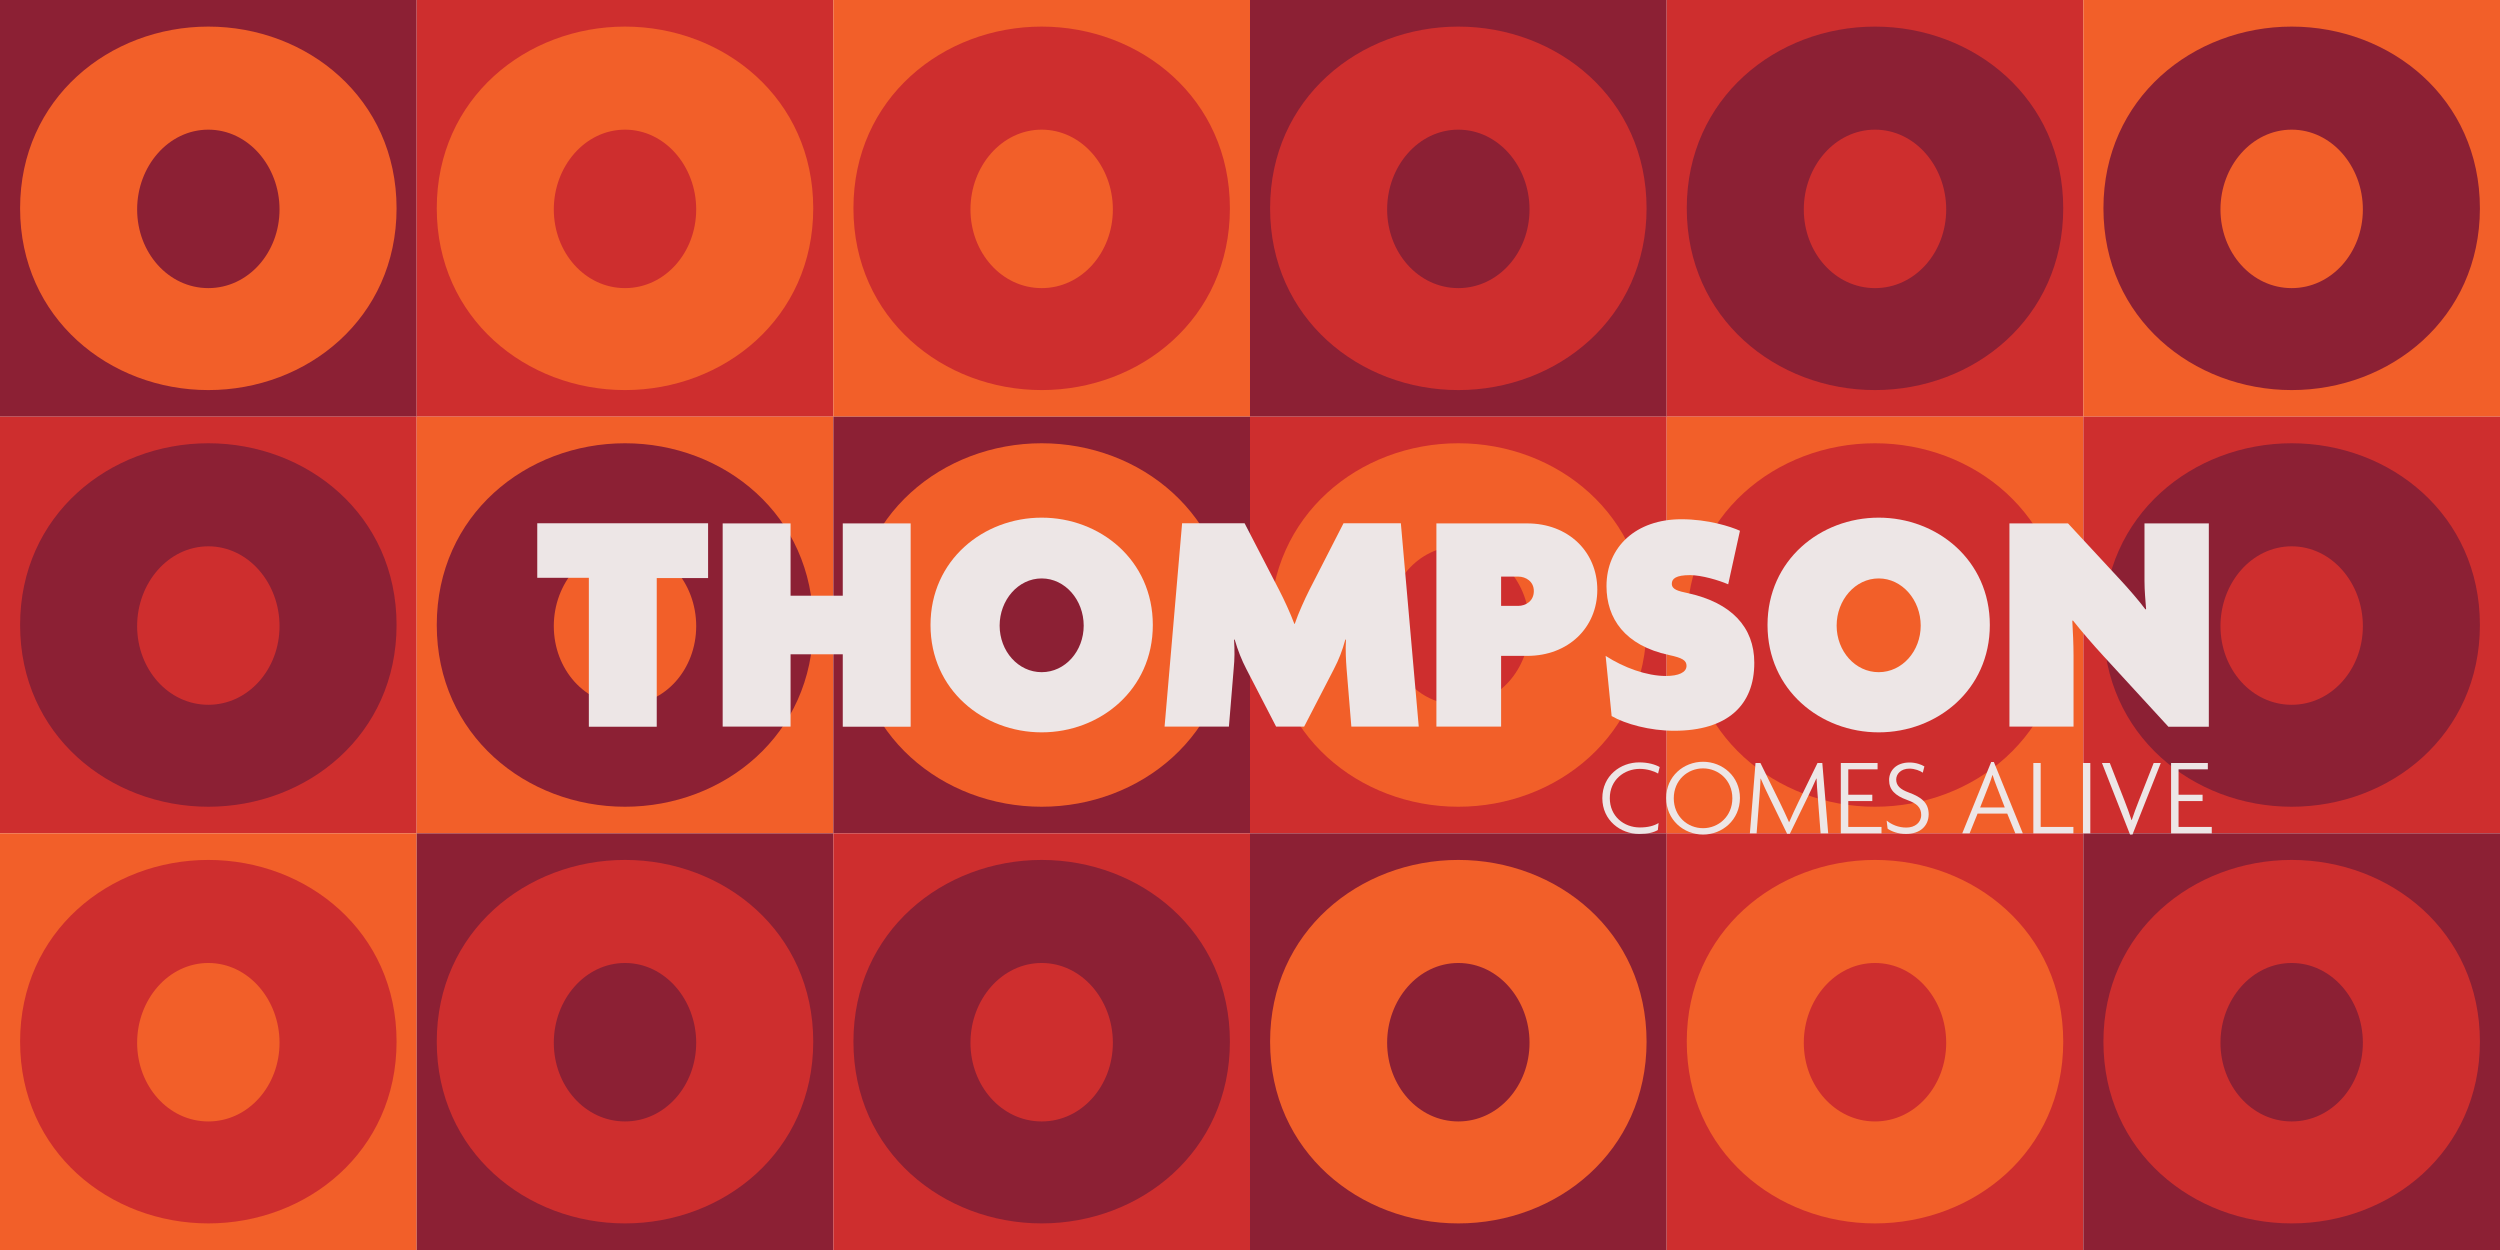
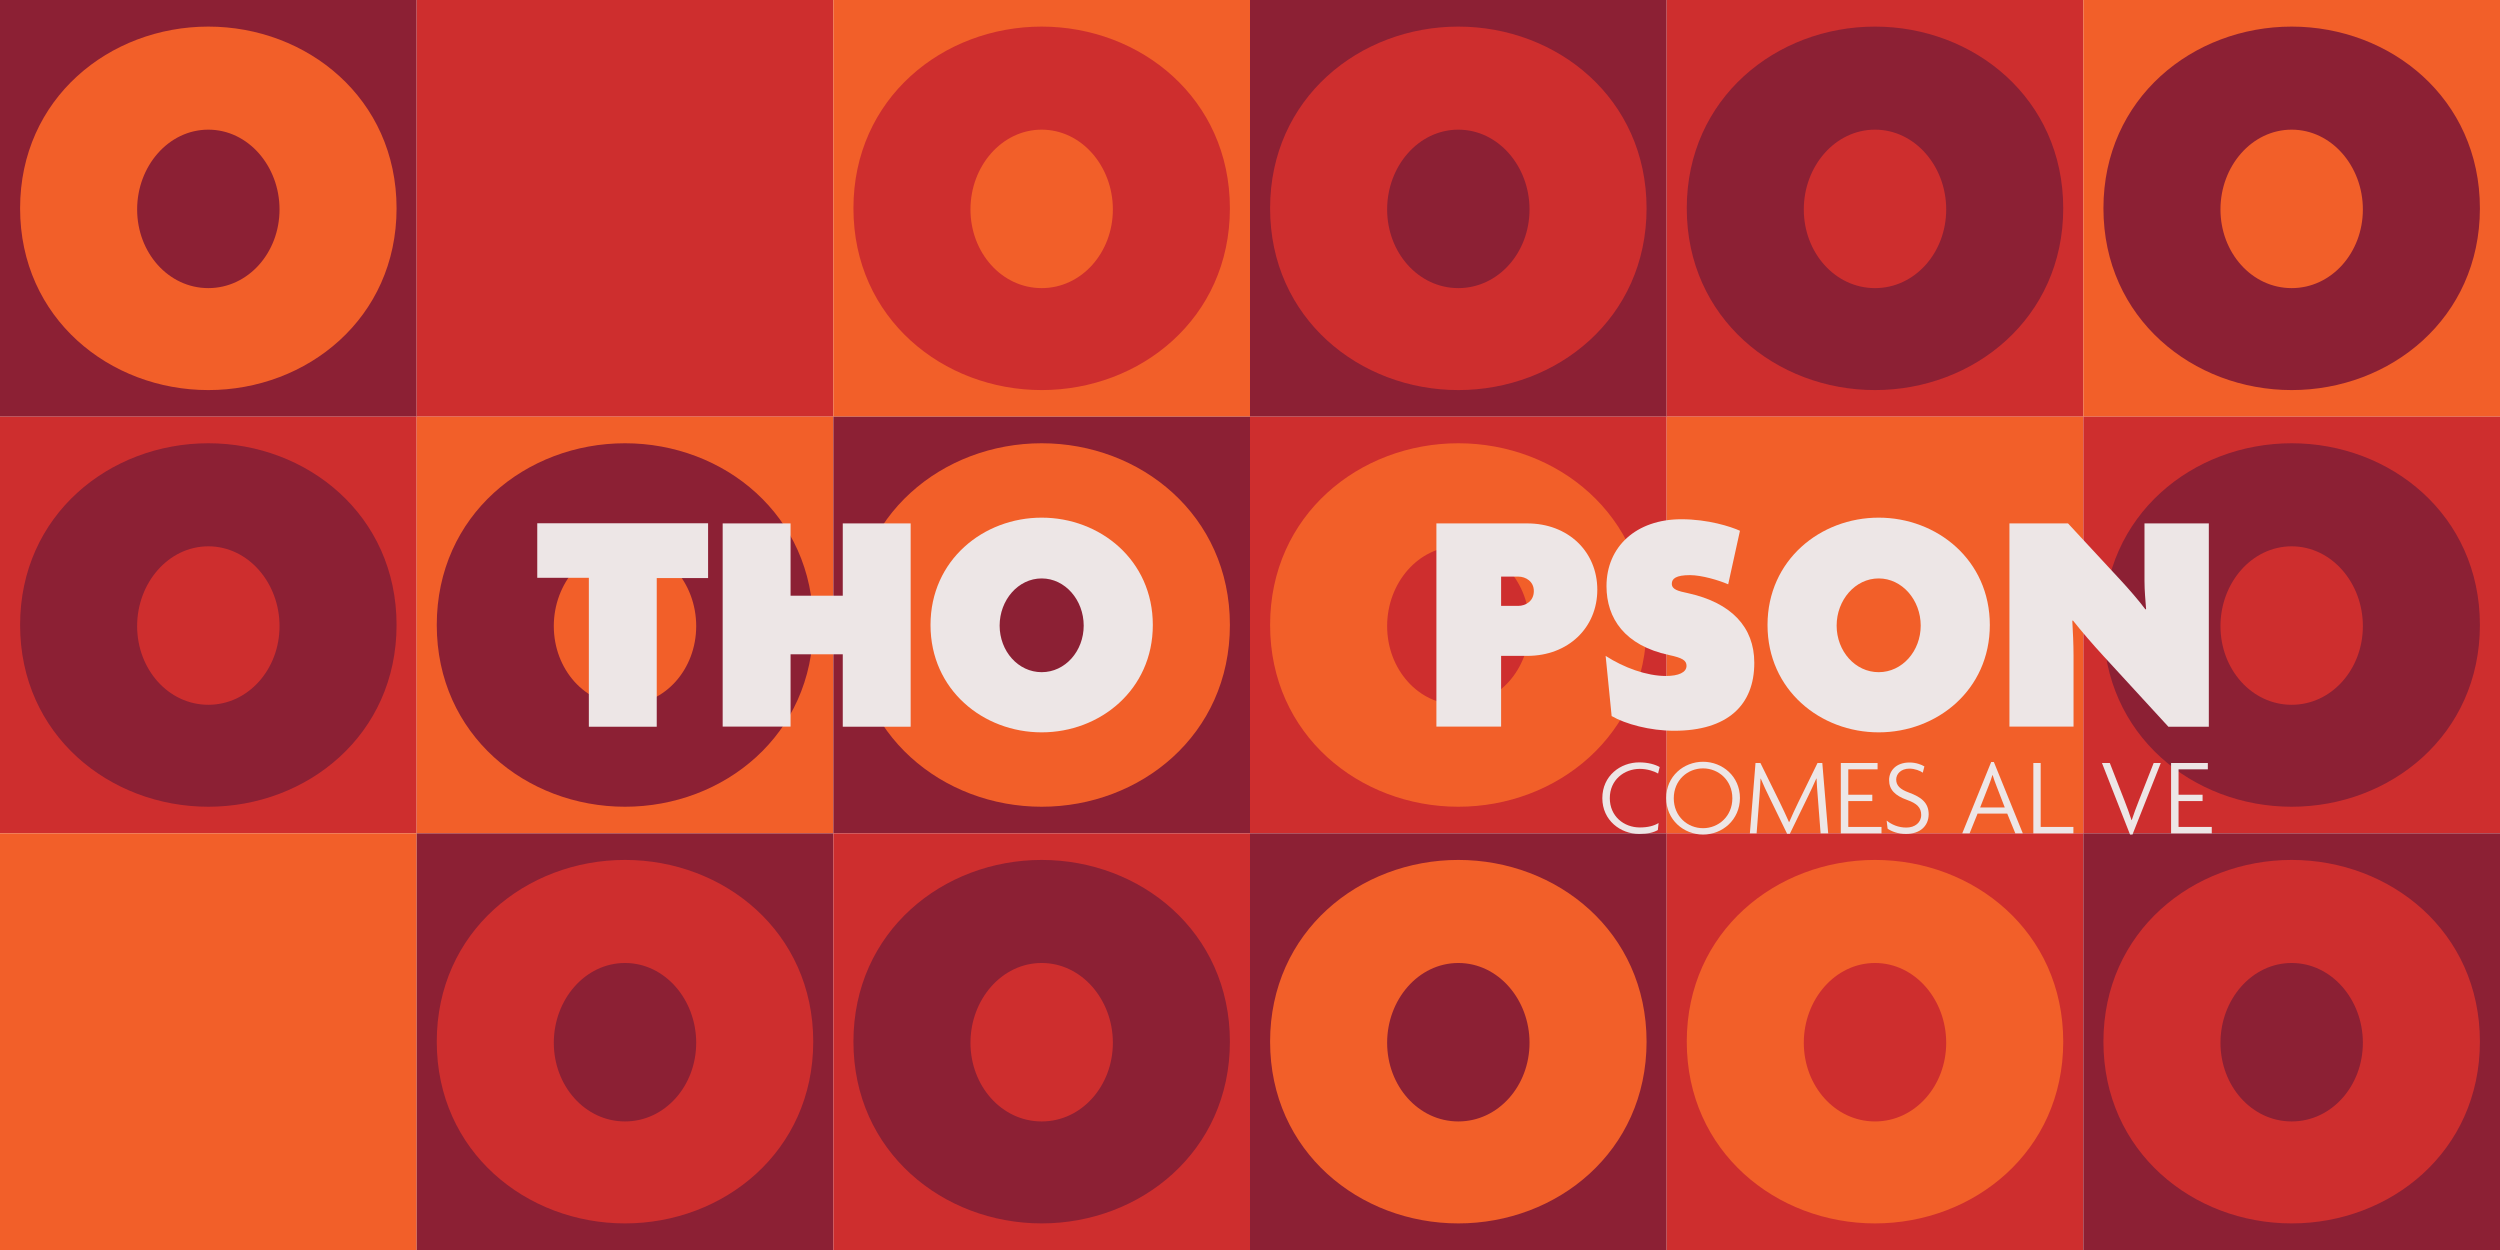
<svg xmlns="http://www.w3.org/2000/svg" version="1.1" id="Layer_1" x="0px" y="0px" viewBox="0 0 2040 1020" style="enable-background:new 0 0 2040 1020;" xml:space="preserve">
  <style type="text/css">
	.st0{fill:#8C2034;}
	.st1{fill:#F25F29;}
	.st2{fill:#CE2E2E;}
	.st3{fill:#EDE6E6;}
</style>
  <g>
    <rect class="st0" width="340" height="340" />
    <path class="st1" d="M170,318.3c-80.5,0-153.6-58.5-153.6-148.3c0-89.8,73-148.3,153.6-148.3c80.5,0,153.6,58.5,153.6,148.3   C323.6,259.8,250.5,318.3,170,318.3z M170,105.8c-32.6,0-58.1,29.9-58.1,65.1s25.5,64.2,58.1,64.2c32.6,0,58.1-29,58.1-64.2   S202.6,105.8,170,105.8z" />
    <rect x="340" class="st2" width="340" height="340" />
-     <path class="st1" d="M510,318.3c-80.5,0-153.6-58.5-153.6-148.3c0-89.8,73-148.3,153.6-148.3c80.5,0,153.6,58.5,153.6,148.3   C663.6,259.8,590.5,318.3,510,318.3z M510,105.8c-32.6,0-58.1,29.9-58.1,65.1s25.5,64.2,58.1,64.2c32.6,0,58.1-29,58.1-64.2   S542.6,105.8,510,105.8z" />
    <rect x="680" class="st1" width="340" height="340" />
    <path class="st2" d="M850,318.3c-80.5,0-153.6-58.5-153.6-148.3c0-89.8,73-148.3,153.6-148.3c80.5,0,153.6,58.5,153.6,148.3   C1003.6,259.8,930.5,318.3,850,318.3z M850,105.8c-32.6,0-58.1,29.9-58.1,65.1s25.5,64.2,58.1,64.2c32.6,0,58.1-29,58.1-64.2   S882.6,105.8,850,105.8z" />
    <rect x="1020" class="st0" width="340" height="340" />
    <path class="st2" d="M1190,318.3c-80.5,0-153.6-58.5-153.6-148.3c0-89.8,73-148.3,153.6-148.3c80.5,0,153.6,58.5,153.6,148.3   C1343.6,259.8,1270.5,318.3,1190,318.3z M1190,105.8c-32.6,0-58.1,29.9-58.1,65.1s25.5,64.2,58.1,64.2c32.6,0,58.1-29,58.1-64.2   S1222.6,105.8,1190,105.8z" />
    <rect x="1360" class="st2" width="340" height="340" />
    <path class="st0" d="M1530,318.3c-80.5,0-153.6-58.5-153.6-148.3c0-89.8,73-148.3,153.6-148.3c80.5,0,153.6,58.5,153.6,148.3   C1683.6,259.8,1610.5,318.3,1530,318.3z M1530,105.8c-32.6,0-58.1,29.9-58.1,65.1s25.5,64.2,58.1,64.2c32.6,0,58.1-29,58.1-64.2   S1562.6,105.8,1530,105.8z" />
    <rect x="1700" class="st1" width="340" height="340" />
    <path class="st0" d="M1870,318.3c-80.5,0-153.6-58.5-153.6-148.3c0-89.8,73-148.3,153.6-148.3c80.5,0,153.6,58.5,153.6,148.3   C2023.6,259.8,1950.5,318.3,1870,318.3z M1870,105.8c-32.6,0-58.1,29.9-58.1,65.1s25.5,64.2,58.1,64.2c32.6,0,58.1-29,58.1-64.2   S1902.6,105.8,1870,105.8z" />
    <rect y="340" class="st2" width="340" height="340" />
    <path class="st0" d="M170,658.3c-80.5,0-153.6-58.5-153.6-148.3c0-89.8,73-148.3,153.6-148.3c80.5,0,153.6,58.5,153.6,148.3   C323.6,599.8,250.5,658.3,170,658.3z M170,445.8c-32.6,0-58.1,29.9-58.1,65.1s25.5,64.2,58.1,64.2c32.6,0,58.1-29,58.1-64.2   S202.6,445.8,170,445.8z" />
    <rect x="340" y="340" class="st1" width="340" height="340" />
    <path class="st0" d="M510,658.3c-80.5,0-153.6-58.5-153.6-148.3c0-89.8,73-148.3,153.6-148.3c80.5,0,153.6,58.5,153.6,148.3   C663.6,599.8,590.5,658.3,510,658.3z M510,445.8c-32.6,0-58.1,29.9-58.1,65.1s25.5,64.2,58.1,64.2c32.6,0,58.1-29,58.1-64.2   S542.6,445.8,510,445.8z" />
    <rect x="680" y="340" class="st0" width="340" height="340" />
    <path class="st1" d="M850,658.3c-80.5,0-153.6-58.5-153.6-148.3c0-89.8,73-148.3,153.6-148.3c80.5,0,153.6,58.5,153.6,148.3   C1003.6,599.8,930.5,658.3,850,658.3z M850,445.8c-32.6,0-58.1,29.9-58.1,65.1s25.5,64.2,58.1,64.2c32.6,0,58.1-29,58.1-64.2   S882.6,445.8,850,445.8z" />
    <rect x="1020" y="340" class="st2" width="340" height="340" />
    <path class="st1" d="M1190,658.3c-80.5,0-153.6-58.5-153.6-148.3c0-89.8,73-148.3,153.6-148.3c80.5,0,153.6,58.5,153.6,148.3   C1343.6,599.8,1270.5,658.3,1190,658.3z M1190,445.8c-32.6,0-58.1,29.9-58.1,65.1s25.5,64.2,58.1,64.2c32.6,0,58.1-29,58.1-64.2   S1222.6,445.8,1190,445.8z" />
    <rect x="1360" y="340" class="st1" width="340" height="340" />
-     <path class="st2" d="M1530,658.3c-80.5,0-153.6-58.5-153.6-148.3c0-89.8,73-148.3,153.6-148.3c80.5,0,153.6,58.5,153.6,148.3   C1683.6,599.8,1610.5,658.3,1530,658.3z M1530,445.8c-32.6,0-58.1,29.9-58.1,65.1s25.5,64.2,58.1,64.2c32.6,0,58.1-29,58.1-64.2   S1562.6,445.8,1530,445.8z" />
    <rect x="1700" y="340" class="st2" width="340" height="340" />
    <path class="st0" d="M1870,658.3c-80.5,0-153.6-58.5-153.6-148.3c0-89.8,73-148.3,153.6-148.3c80.5,0,153.6,58.5,153.6,148.3   C2023.6,599.8,1950.5,658.3,1870,658.3z M1870,445.8c-32.6,0-58.1,29.9-58.1,65.1s25.5,64.2,58.1,64.2c32.6,0,58.1-29,58.1-64.2   S1902.6,445.8,1870,445.8z" />
    <rect y="680" class="st1" width="340" height="340" />
-     <path class="st2" d="M170,998.3c-80.5,0-153.6-58.5-153.6-148.3c0-89.8,73-148.3,153.6-148.3c80.5,0,153.6,58.5,153.6,148.3   C323.6,939.8,250.5,998.3,170,998.3z M170,785.8c-32.6,0-58.1,29.9-58.1,65.1s25.5,64.2,58.1,64.2c32.6,0,58.1-29,58.1-64.2   S202.6,785.8,170,785.8z" />
    <rect x="340" y="680" class="st0" width="340" height="340" />
    <path class="st2" d="M510,998.3c-80.5,0-153.6-58.5-153.6-148.3c0-89.8,73-148.3,153.6-148.3c80.5,0,153.6,58.5,153.6,148.3   C663.6,939.8,590.5,998.3,510,998.3z M510,785.8c-32.6,0-58.1,29.9-58.1,65.1s25.5,64.2,58.1,64.2c32.6,0,58.1-29,58.1-64.2   S542.6,785.8,510,785.8z" />
    <rect x="680" y="680" class="st2" width="340" height="340" />
    <path class="st0" d="M850,998.3c-80.5,0-153.6-58.5-153.6-148.3c0-89.8,73-148.3,153.6-148.3c80.5,0,153.6,58.5,153.6,148.3   C1003.6,939.8,930.5,998.3,850,998.3z M850,785.8c-32.6,0-58.1,29.9-58.1,65.1s25.5,64.2,58.1,64.2c32.6,0,58.1-29,58.1-64.2   S882.6,785.8,850,785.8z" />
    <rect x="1020" y="680" class="st0" width="340" height="340" />
    <path class="st1" d="M1190,998.3c-80.5,0-153.6-58.5-153.6-148.3c0-89.8,73-148.3,153.6-148.3c80.5,0,153.6,58.5,153.6,148.3   C1343.6,939.8,1270.5,998.3,1190,998.3z M1190,785.8c-32.6,0-58.1,29.9-58.1,65.1s25.5,64.2,58.1,64.2c32.6,0,58.1-29,58.1-64.2   S1222.6,785.8,1190,785.8z" />
    <rect x="1360" y="680" class="st2" width="340" height="340" />
    <path class="st1" d="M1530,998.3c-80.5,0-153.6-58.5-153.6-148.3c0-89.8,73-148.3,153.6-148.3c80.5,0,153.6,58.5,153.6,148.3   C1683.6,939.8,1610.5,998.3,1530,998.3z M1530,785.8c-32.6,0-58.1,29.9-58.1,65.1s25.5,64.2,58.1,64.2c32.6,0,58.1-29,58.1-64.2   S1562.6,785.8,1530,785.8z" />
    <rect x="1700" y="680" class="st0" width="340" height="340" />
    <path class="st2" d="M1870,998.3c-80.5,0-153.6-58.5-153.6-148.3c0-89.8,73-148.3,153.6-148.3c80.5,0,153.6,58.5,153.6,148.3   C2023.6,939.8,1950.5,998.3,1870,998.3z M1870,785.8c-32.6,0-58.1,29.9-58.1,65.1s25.5,64.2,58.1,64.2c32.6,0,58.1-29,58.1-64.2   S1902.6,785.8,1870,785.8z" />
    <g>
      <g>
        <path class="st3" d="M535.9,471.8v121.2h-55.4V471.5h-42.1v-44.5h139.4v44.7H535.9z" />
        <path class="st3" d="M687.7,592.9v-59h-42.6v59h-55.4V427.1h55.4v59h42.6v-59h55.4v165.9H687.7z" />
        <path class="st3" d="M850,597.6c-47.6,0-90.7-34.6-90.7-87.6s43.2-87.6,90.7-87.6c47.6,0,90.7,34.6,90.7,87.6     S897.5,597.6,850,597.6z M850,472c-19.2,0-34.3,17.7-34.3,38.5c0,20.8,15.1,38,34.3,38c19.2,0,34.3-17.2,34.3-38     C884.3,489.7,869.2,472,850,472z" />
-         <path class="st3" d="M1102.7,592.9l-3.9-47.3c-0.5-7-1-14.8-0.5-23.7h-0.5c-2.6,9.4-5.2,16.1-9.4,24.2l-24.2,46.8h-22.9     l-24.2-46.8c-3.9-7.5-7-15.3-9.6-24.2h-0.5c0.5,8.8,0.5,15.6-0.3,23.7l-3.9,47.3h-52.5l14.3-165.9h51l28.1,54.3     c3.9,7.5,9.1,18.7,12.5,27.8h0.3c3.1-9.1,8.1-20,12-27.8l27.8-54.3h46.8l14.6,165.9H1102.7z" />
        <path class="st3" d="M1246.2,535.2h-21.3v57.7h-52.8V427.1h74.1c33.5,0,57.2,23.1,57.2,54.1S1279.7,535.2,1246.2,535.2z      M1238.9,470.5h-14v23.9h14c6,0,12.7-3.9,12.7-12C1251.7,474.4,1244.9,470.5,1238.9,470.5z" />
        <path class="st3" d="M1366.1,596.3c-19.8,0-39.8-5.5-51-12l-4.9-49.1c14.8,9.6,33.5,16.4,49.1,16.4c10.4,0,16.9-2.9,16.9-8.3     c0-4.4-3.4-6.5-14.3-8.8c-36.1-7.8-51-29.9-51-56.2c0-32.2,24.2-54.6,61.1-54.6c21.8,0,40.3,6,47.8,9.4l-9.6,43.7     c-7.8-3.4-21.8-7.5-31.2-7.5c-11.4,0-14.8,2.9-14.8,7c0,4.7,4.9,6,13.5,7.8c35.1,7.8,53.8,27.6,53.8,56.7     C1431.6,575.5,1409.5,596.3,1366.1,596.3z" />
        <path class="st3" d="M1533,597.6c-47.6,0-90.7-34.6-90.7-87.6s43.2-87.6,90.7-87.6c47.6,0,90.7,34.6,90.7,87.6     S1580.6,597.6,1533,597.6z M1533,472c-19.2,0-34.3,17.7-34.3,38.5c0,20.8,15.1,38,34.3,38c19.2,0,34.3-17.2,34.3-38     C1567.3,489.7,1552.2,472,1533,472z" />
        <path class="st3" d="M1769.3,592.9l-52.8-57.5c-9.1-9.9-18.2-20.5-25-29.1l-0.5,0.3c0.5,8.3,1,19.8,1,28.3v58h-52.3V427.1h47.8     l42.9,46.3c6.5,7,15.1,16.9,20.3,23.9l0.5-0.3c-0.5-7.3-1.3-14.6-1.3-23.1v-46.8h52.5v165.9H1769.3z" />
      </g>
    </g>
    <g>
      <path class="st3" d="M1353,631.2c-3.1-1.9-8.9-3.8-14.9-3.8c-12.8,0-24.5,9-24.5,23.9c0,14.8,11.5,23.9,24.5,23.9    c6.6,0,11.5-1.3,15.3-3.6l-0.6,5.7c-3.4,2-8.2,3.2-15.2,3.2c-15.3,0-30.1-11.1-30.1-29.2c0-18.3,14.8-29.2,30.1-29.2    c7.2,0,13,1.7,16.7,3.8L1353,631.2z" />
      <path class="st3" d="M1389.7,681c-15.8,0-30.1-12-30.1-29.8c0-17.7,14.2-29.6,30.1-29.6c15.8,0,30.1,11.9,30.1,29.6    C1419.7,669,1405.5,681,1389.7,681z M1389.7,627c-12.6,0-23.9,9.6-23.9,24.4c0,14.8,11.3,24.4,23.9,24.4    c12.5,0,23.9-9.6,23.9-24.4C1413.6,636.6,1402.2,627,1389.7,627z" />
      <path class="st3" d="M1485.6,680l-2.3-29.8c-0.4-4.9-0.8-10.1-1-14.9h-0.2c-2,4.8-4.9,10.6-7.1,15.3l-14.5,29.8h-2.2l-14.5-29.8    c-2.2-4.4-4.9-10.2-7-15.2h-0.2c-0.2,4.9-0.5,10.5-0.9,14.8l-2.3,29.8h-5.5l4.6-57.4h4l15.8,32.1c2.4,5,5.2,10.8,7.5,16.1h0.2    c2.2-5.2,4.8-10.7,7.4-16.1l15.7-32.1h3.9l4.8,57.4H1485.6z" />
      <path class="st3" d="M1502.1,680v-57.4h30v5.2h-23.9v20.7h19.6v5.2h-19.6v21.1h27.1v5.2H1502.1z" />
      <path class="st3" d="M1555.3,680.5c-6.6,0-11.9-2.1-15-4.3l-0.8-6.6c4.1,3.3,9.5,5.7,16.1,5.7c7,0,12.1-4.1,12.1-10.3    c0-6-3.5-9.4-11.4-12.2c-10.1-3.6-14.8-8.5-14.8-16.3c0-7.2,5.3-14.3,16.7-14.3c5.2,0,9.7,1.7,12.1,3.2l-1.3,5.1    c-2.2-1.6-6.6-3.3-10.9-3.3c-7,0-10.8,4.4-10.8,8.9c0,4.9,3.2,8,10.3,10.6c10.1,3.7,16.2,8.3,16.2,17.8    C1573.7,674.2,1566.6,680.5,1555.3,680.5z" />
      <path class="st3" d="M1644.5,680l-6.6-16.1h-24.2l-6.5,16.1h-6l23.6-58.2h2.2l23.6,58.2H1644.5z M1629.1,641.3    c-1-2.6-2.2-5.8-3.1-8.8h-0.2c-0.9,3.1-2.1,6.2-3.1,8.8l-6.9,17.6h20.1L1629.1,641.3z" />
      <path class="st3" d="M1659.2,680v-57.4h6v52.2h26.7v5.2H1659.2z" />
-       <path class="st3" d="M1699.7,680v-57.4h6V680H1699.7z" />
      <path class="st3" d="M1740.1,681h-2l-22.9-58.4h6.4l12.1,31c1.8,4.7,4,10.5,5.6,15.6h0.2c1.6-5,3.8-10.7,5.7-15.6l12.2-31h5.8    L1740.1,681z" />
      <path class="st3" d="M1771.6,680v-57.4h30v5.2h-23.9v20.7h19.6v5.2h-19.6v21.1h27.1v5.2H1771.6z" />
    </g>
  </g>
</svg>